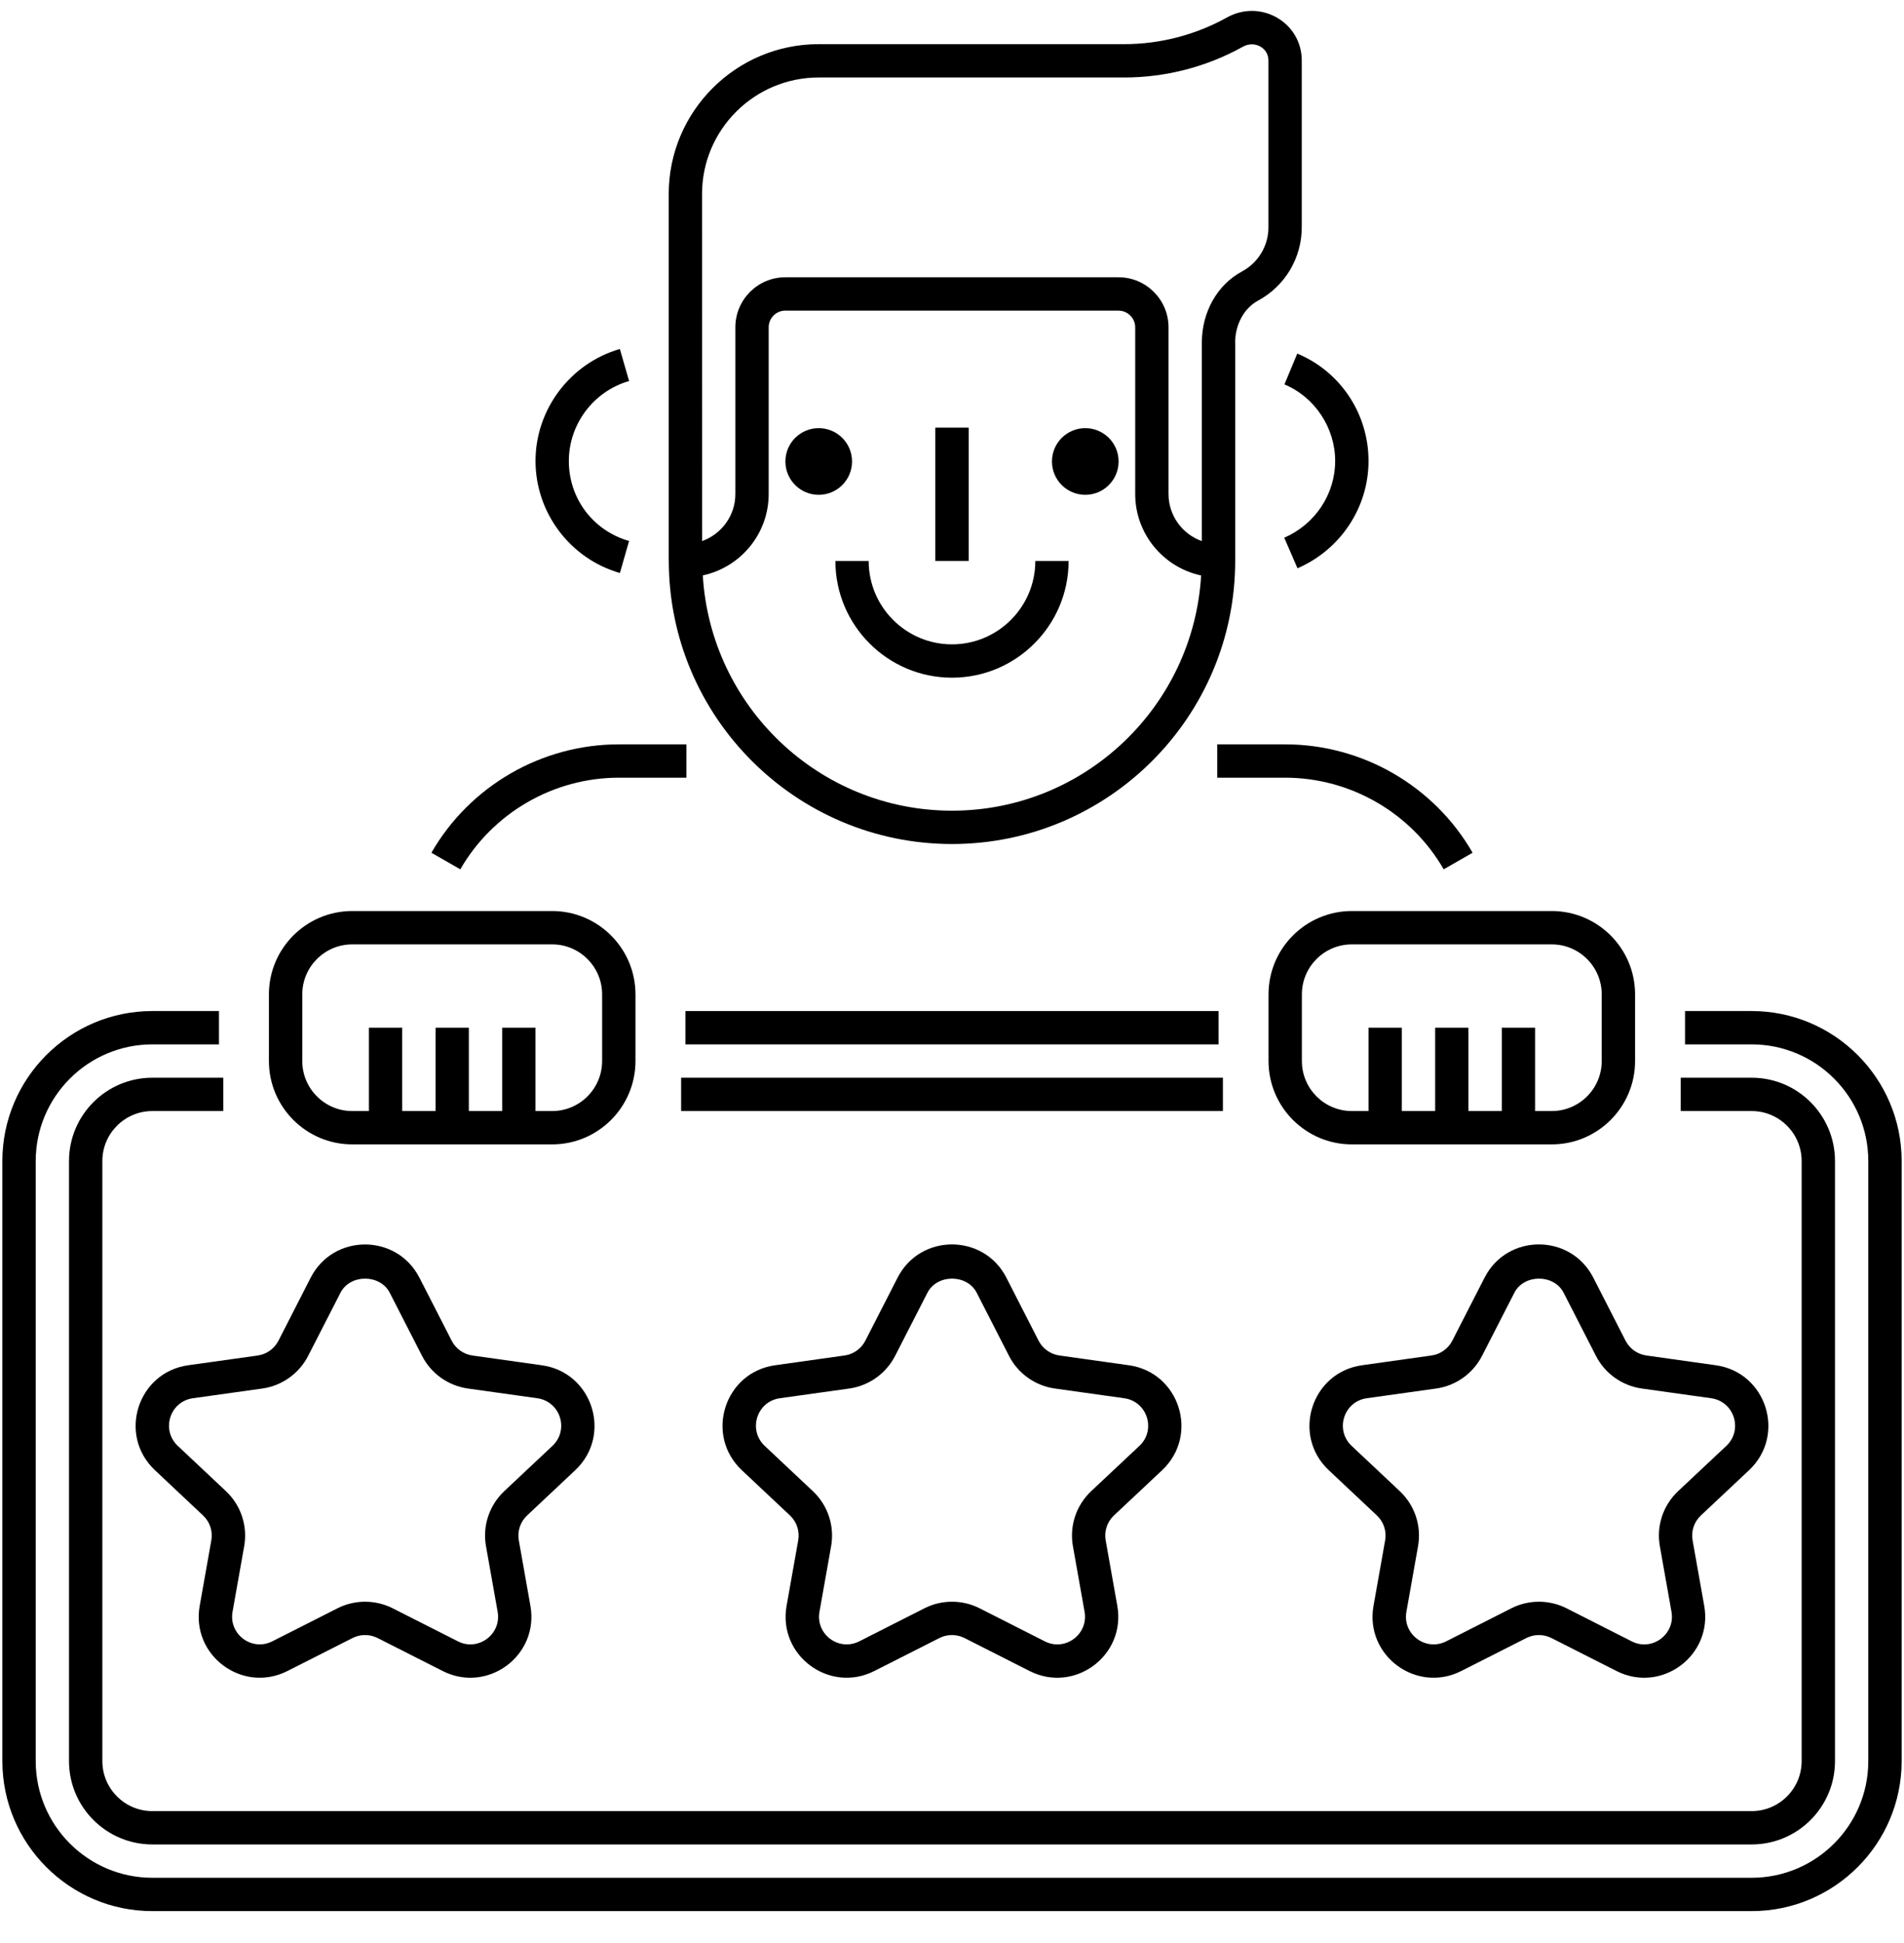
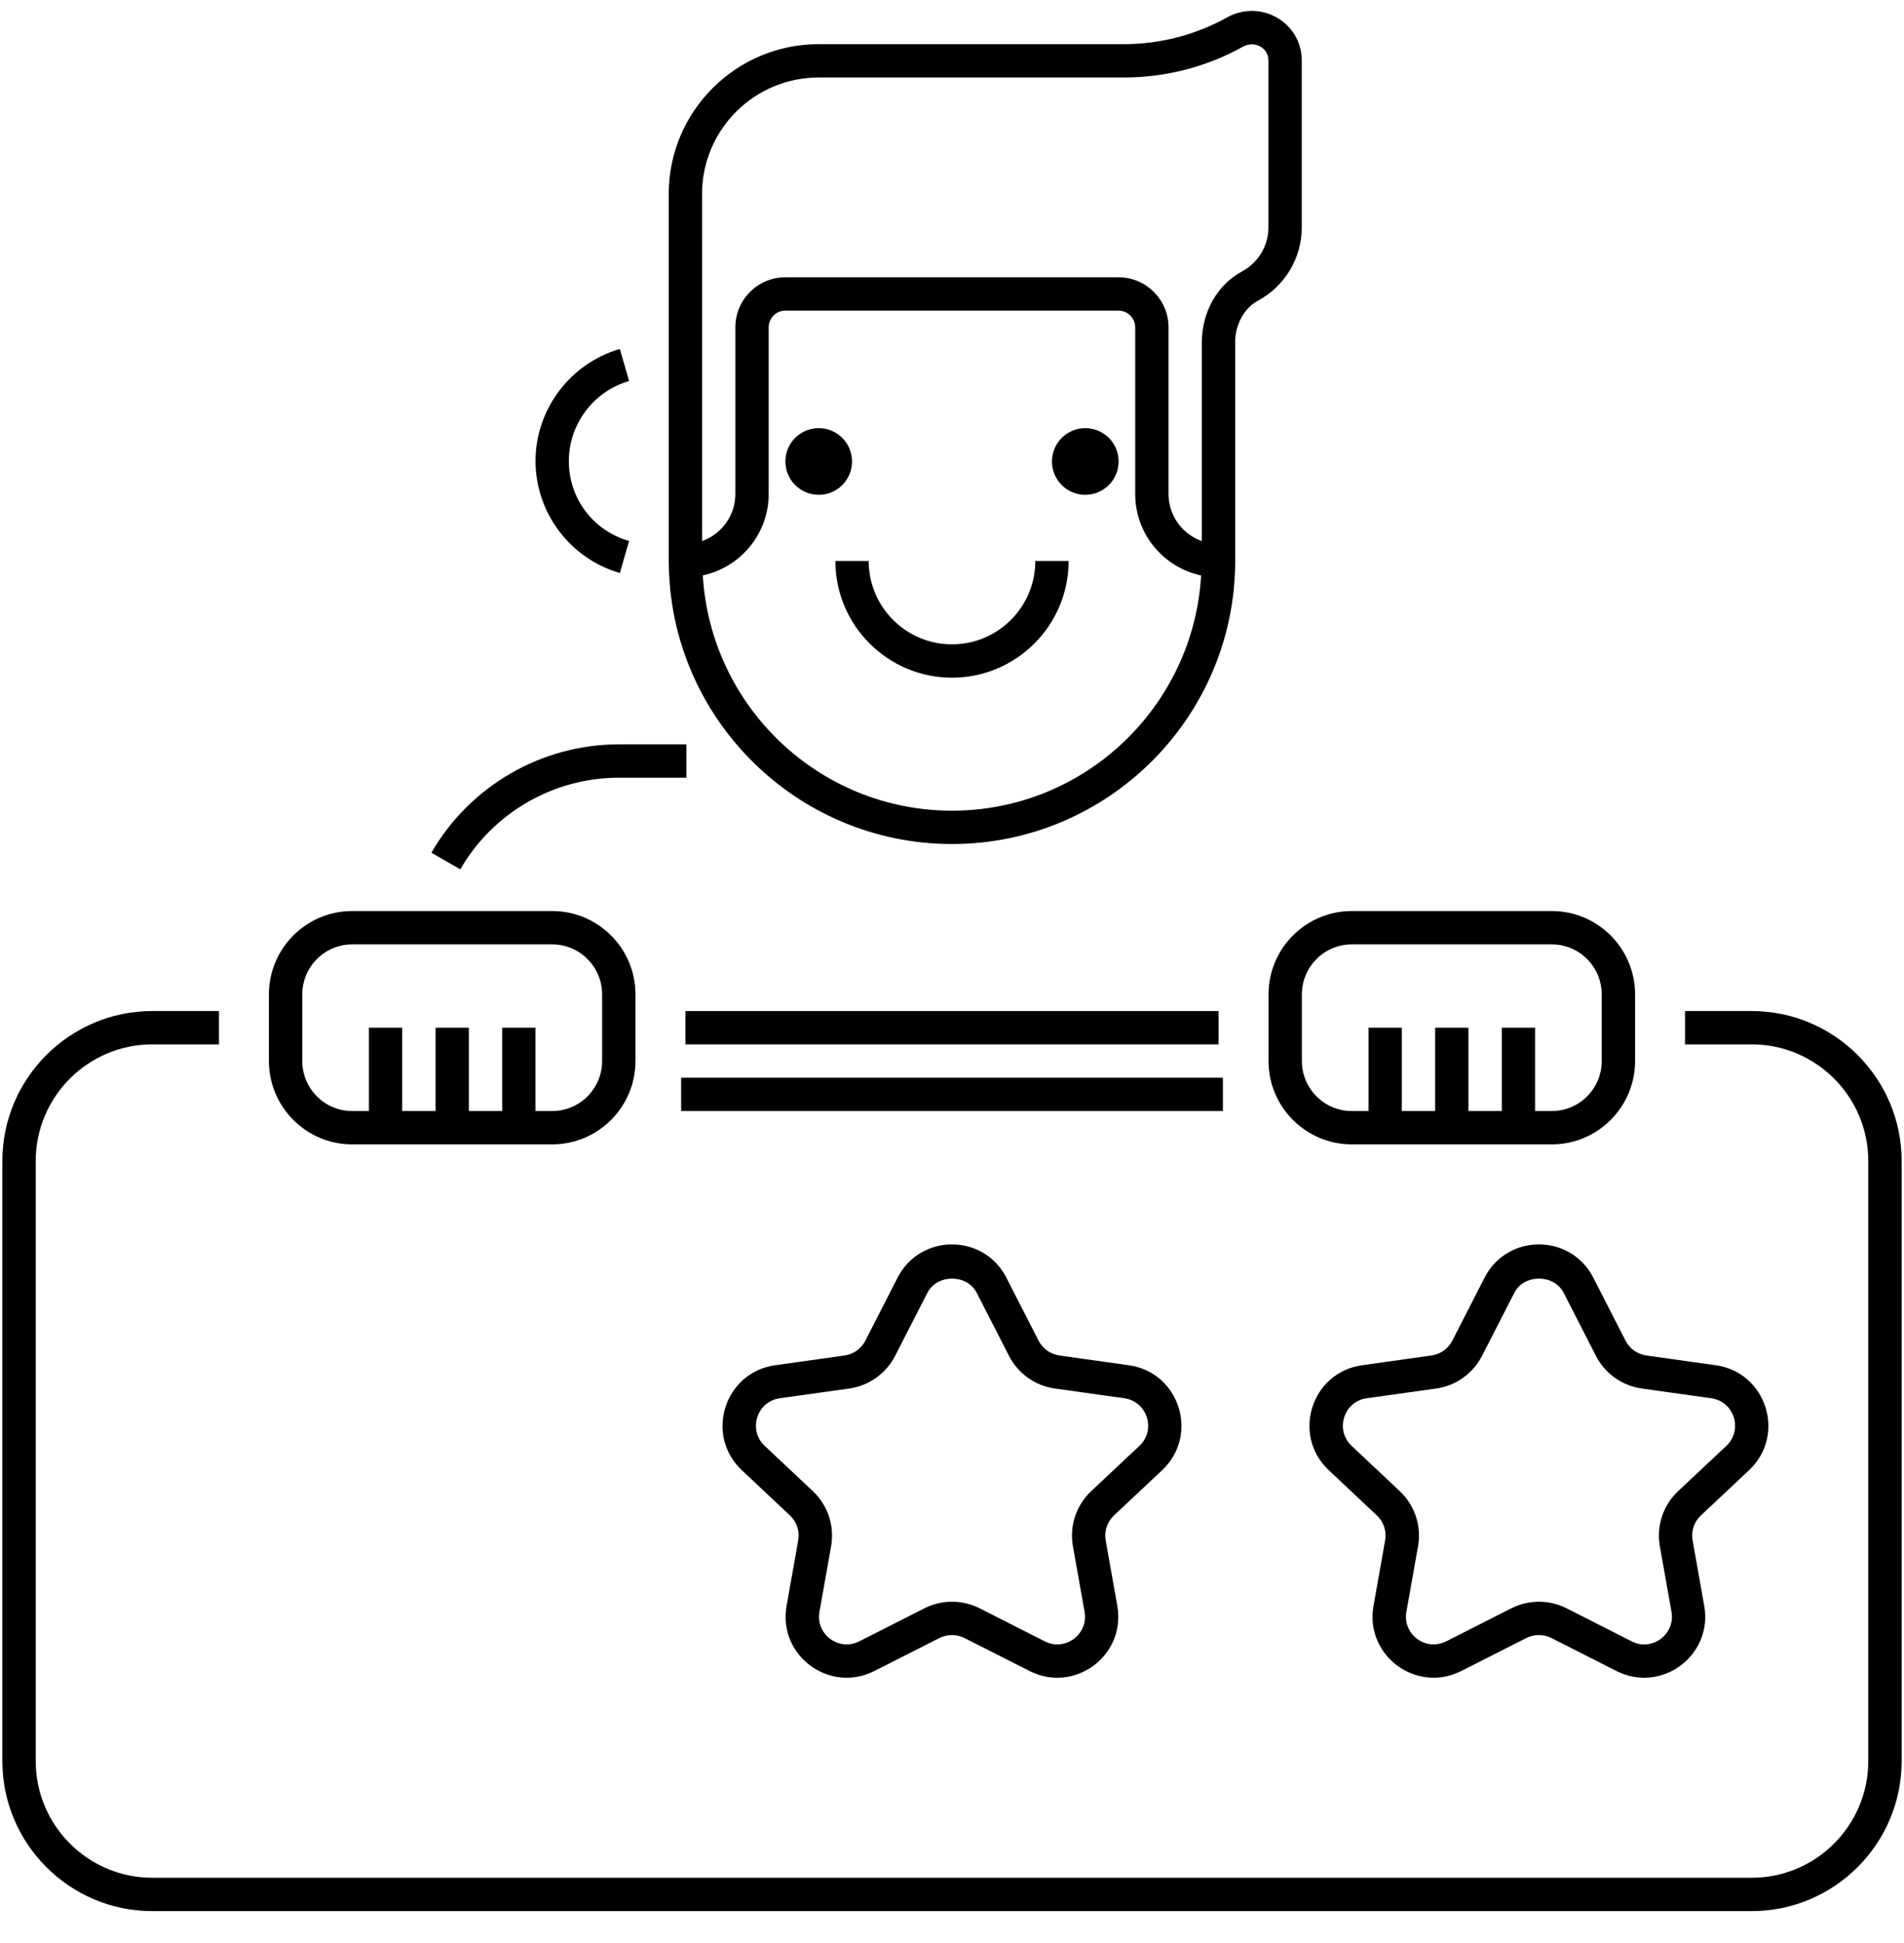
<svg xmlns="http://www.w3.org/2000/svg" width="50" height="51" viewBox="0 0 50 51" fill="none">
-   <path d="M33.75 19.538H31.965V20.413H33.75C35.463 20.413 37.058 21.335 37.912 22.818L38.671 22.383C37.661 20.627 35.775 19.538 33.75 19.538Z" fill="black" />
  <path d="M11.329 22.383L12.088 22.818C12.942 21.335 14.537 20.413 16.25 20.413H18.026V19.538H16.25C14.225 19.538 12.339 20.627 11.329 22.383Z" fill="black" />
  <path d="M46 26.538H44.25V27.413H46C47.689 27.413 49.062 28.787 49.062 30.475V46.225C49.062 47.914 47.689 49.288 46 49.288H4C2.311 49.288 0.938 47.914 0.938 46.225V30.475C0.938 28.787 2.311 27.413 4 27.413H5.75V26.538H4C1.829 26.538 0.062 28.305 0.062 30.475V46.225C0.062 48.396 1.829 50.163 4 50.163H46C48.171 50.163 49.938 48.396 49.938 46.225V30.475C49.938 28.305 48.171 26.538 46 26.538Z" fill="black" />
  <path d="M32 26.538H18V27.413H32V26.538Z" fill="black" />
-   <path d="M1.812 30.475V46.225C1.812 47.432 2.793 48.413 4 48.413H46C47.207 48.413 48.188 47.432 48.188 46.225V30.475C48.188 29.269 47.207 28.288 46 28.288H44.136V29.163H46C46.724 29.163 47.312 29.752 47.312 30.475V46.225C47.312 46.949 46.724 47.538 46 47.538H4C3.276 47.538 2.688 46.949 2.688 46.225V30.475C2.688 29.752 3.276 29.163 4 29.163H5.864V28.288H4C2.793 28.288 1.812 29.269 1.812 30.475Z" fill="black" />
  <path d="M32.114 28.288H17.887V29.163H32.114V28.288Z" fill="black" />
-   <path d="M4.944 35.835C3.611 36.021 3.088 37.667 4.068 38.589L5.331 39.777C5.511 39.945 5.593 40.191 5.549 40.434L5.244 42.151C5.013 43.453 6.366 44.457 7.546 43.862L9.258 42.995C9.464 42.891 9.709 42.891 9.916 42.995L11.627 43.862C12.809 44.458 14.16 43.452 13.929 42.151L13.625 40.435C13.581 40.192 13.663 39.946 13.843 39.777L15.106 38.59C16.086 37.668 15.563 36.022 14.23 35.836L12.408 35.58C12.173 35.547 11.969 35.402 11.862 35.192L11.014 33.536C10.417 32.375 8.755 32.374 8.159 33.536L7.312 35.192C7.204 35.402 7 35.547 6.766 35.58L4.944 35.835ZM8.092 35.589L8.94 33.934C9.193 33.437 9.982 33.438 10.235 33.933L11.083 35.589C11.32 36.053 11.77 36.373 12.287 36.446L14.109 36.701C14.718 36.787 14.952 37.534 14.507 37.952L13.244 39.138C12.848 39.511 12.667 40.052 12.763 40.588L13.068 42.304C13.174 42.9 12.554 43.354 12.023 43.081L10.311 42.214C9.858 41.985 9.316 41.985 8.864 42.214L7.152 43.081C6.614 43.354 6.001 42.896 6.107 42.304L6.412 40.588C6.507 40.052 6.327 39.511 5.932 39.139L4.669 37.952C4.224 37.534 4.459 36.787 5.066 36.701L6.889 36.446C7.405 36.373 7.854 36.053 8.092 35.589Z" fill="black" />
  <path d="M30.519 38.589C31.499 37.667 30.976 36.021 29.643 35.835L27.82 35.579C27.586 35.546 27.382 35.401 27.274 35.191L26.427 33.535V33.534C25.83 32.373 24.168 32.373 23.572 33.535L22.724 35.191C22.617 35.401 22.413 35.546 22.178 35.579L20.356 35.835C19.023 36.021 18.5 37.667 19.48 38.589L20.744 39.777C20.923 39.945 21.005 40.191 20.961 40.434L20.656 42.151C20.425 43.453 21.778 44.457 22.958 43.862L24.67 42.995C24.876 42.891 25.121 42.891 25.328 42.995L27.039 43.862C28.221 44.458 29.572 43.452 29.341 42.151L29.036 40.434C28.992 40.191 29.074 39.945 29.255 39.776L30.519 38.589ZM28.657 39.138C28.261 39.511 28.08 40.052 28.176 40.588L28.481 42.305C28.587 42.899 27.968 43.354 27.436 43.082L25.724 42.214C25.271 41.985 24.729 41.985 24.277 42.214L22.565 43.082C22.025 43.354 21.414 42.895 21.52 42.305L21.825 40.588C21.92 40.052 21.74 39.511 21.345 39.139L20.082 37.952C19.637 37.534 19.872 36.787 20.479 36.701L22.302 36.446C22.819 36.373 23.268 36.053 23.506 35.589L24.354 33.934C24.607 33.437 25.396 33.438 25.649 33.933L26.497 35.589C26.734 36.053 27.183 36.373 27.701 36.446L29.523 36.701C30.131 36.787 30.366 37.534 29.921 37.952L28.657 39.138Z" fill="black" />
  <path d="M45.932 38.589C46.912 37.667 46.389 36.021 45.056 35.835L43.234 35.579C42.999 35.546 42.795 35.401 42.688 35.191L41.84 33.535V33.534C41.243 32.373 39.581 32.373 38.986 33.535L38.138 35.191C38.03 35.401 37.826 35.546 37.592 35.579L35.769 35.835C34.436 36.021 33.913 37.667 34.893 38.589L36.157 39.777C36.336 39.945 36.418 40.191 36.374 40.434L36.069 42.151C35.838 43.453 37.191 44.457 38.371 43.862L40.083 42.995C40.289 42.891 40.534 42.891 40.741 42.995L42.452 43.862C43.634 44.458 44.985 43.452 44.754 42.151L44.449 40.434C44.405 40.191 44.487 39.945 44.668 39.776L45.932 38.589ZM44.07 39.138C43.674 39.511 43.493 40.052 43.589 40.588L43.894 42.305C44 42.899 43.381 43.355 42.849 43.082L41.137 42.214C40.684 41.985 40.142 41.985 39.69 42.214L37.978 43.082C37.438 43.354 36.827 42.895 36.933 42.305L37.238 40.588C37.334 40.052 37.153 39.511 36.758 39.139L35.495 37.952C35.05 37.534 35.285 36.787 35.892 36.701L37.715 36.446C38.232 36.373 38.681 36.053 38.919 35.589L39.767 33.934C40.02 33.437 40.809 33.438 41.062 33.933L41.91 35.589C42.147 36.053 42.597 36.373 43.114 36.446L44.936 36.701C45.544 36.787 45.779 37.534 45.334 37.952L44.07 39.138Z" fill="black" />
  <path d="M7.062 26.1V27.85C7.062 29.057 8.043 30.038 9.25 30.038H14.5C15.707 30.038 16.688 29.057 16.688 27.85V26.1C16.688 24.894 15.707 23.913 14.5 23.913H9.25C8.043 23.913 7.062 24.894 7.062 26.1ZM15.812 26.1V27.85C15.812 28.574 15.224 29.163 14.5 29.163H14.062V26.975H13.188V29.163H12.312V26.975H11.438V29.163H10.562V26.975H9.688V29.163H9.25C8.526 29.163 7.938 28.574 7.938 27.85V26.1C7.938 25.377 8.526 24.788 9.25 24.788H14.5C15.224 24.788 15.812 25.377 15.812 26.1Z" fill="black" />
  <path d="M40.75 23.913H35.5C34.293 23.913 33.312 24.894 33.312 26.1V27.85C33.312 29.057 34.293 30.038 35.5 30.038H40.75C41.957 30.038 42.938 29.057 42.938 27.85V26.1C42.938 24.894 41.957 23.913 40.75 23.913ZM42.062 27.85C42.062 28.574 41.474 29.163 40.75 29.163H40.312V26.975H39.438V29.163H38.562V26.975H37.688V29.163H36.812V26.975H35.938V29.163H35.5C34.776 29.163 34.188 28.574 34.188 27.85V26.1C34.188 25.377 34.776 24.788 35.5 24.788H40.75C41.474 24.788 42.062 25.377 42.062 26.1V27.85Z" fill="black" />
  <path d="M16.52 10.001L16.278 9.16C14.974 9.537 14.063 10.746 14.063 12.1C14.063 13.458 14.974 14.668 16.279 15.04L16.52 14.2C15.574 13.929 14.938 13.086 14.938 12.1C14.938 11.133 15.588 10.269 16.52 10.001Z" fill="black" />
-   <path d="M34.067 9.281L33.73 10.09C34.527 10.421 35.062 11.23 35.062 12.1C35.062 12.971 34.537 13.761 33.725 14.114L34.073 14.917C35.205 14.425 35.938 13.32 35.938 12.1C35.938 10.861 35.203 9.755 34.067 9.281Z" fill="black" />
  <path d="M21.5 12.988C21.983 12.988 22.375 12.596 22.375 12.113C22.375 11.629 21.983 11.238 21.5 11.238C21.017 11.238 20.625 11.629 20.625 12.113C20.625 12.596 21.017 12.988 21.5 12.988Z" fill="black" />
  <path d="M28.5 12.988C28.983 12.988 29.375 12.596 29.375 12.113C29.375 11.629 28.983 11.238 28.5 11.238C28.017 11.238 27.625 11.629 27.625 12.113C27.625 12.596 28.017 12.988 28.5 12.988Z" fill="black" />
  <path d="M25 16.913C23.793 16.913 22.812 15.932 22.812 14.725H21.938C21.938 16.414 23.311 17.788 25 17.788C26.689 17.788 28.062 16.414 28.062 14.725H27.188C27.188 15.932 26.207 16.913 25 16.913Z" fill="black" />
-   <path d="M25.438 11.225H24.562V14.725H25.438V11.225Z" fill="black" />
  <path d="M17.561 5.091V14.716C17.561 14.719 17.562 14.723 17.563 14.727C17.568 18.823 20.903 22.154 25 22.154C29.101 22.154 32.437 18.818 32.437 14.717V8.994H32.435C32.435 8.521 32.67 8.089 33.034 7.893C33.745 7.51 34.185 6.772 34.185 5.966V1.591C34.185 0.585 33.104 -0.035 32.216 0.461C31.395 0.917 30.463 1.159 29.523 1.159H21.498C19.327 1.159 17.561 2.923 17.561 5.091ZM25 21.279C21.511 21.279 18.659 18.542 18.456 15.103C19.443 14.892 20.186 14.015 20.186 12.966V8.591C20.186 8.35 20.382 8.153 20.623 8.153H20.625L29.375 8.154C29.614 8.155 29.811 8.351 29.811 8.592V12.967C29.811 14.017 30.554 14.894 31.542 15.105C31.34 18.542 28.488 21.279 25 21.279ZM21.498 2.034H29.523C30.612 2.034 31.691 1.755 32.641 1.225C32.945 1.058 33.31 1.25 33.31 1.591V5.966C33.31 6.45 33.045 6.893 32.619 7.123C31.966 7.473 31.561 8.19 31.561 8.993V14.203C31.051 14.023 30.686 13.536 30.686 12.966V8.591C30.686 7.867 30.097 7.278 29.373 7.278H20.623C19.899 7.278 19.311 7.867 19.311 8.591V12.966C19.311 13.536 18.946 14.021 18.437 14.202C18.437 9.629 18.436 6.675 18.436 5.091C18.436 3.406 19.809 2.034 21.498 2.034Z" fill="black" />
</svg>